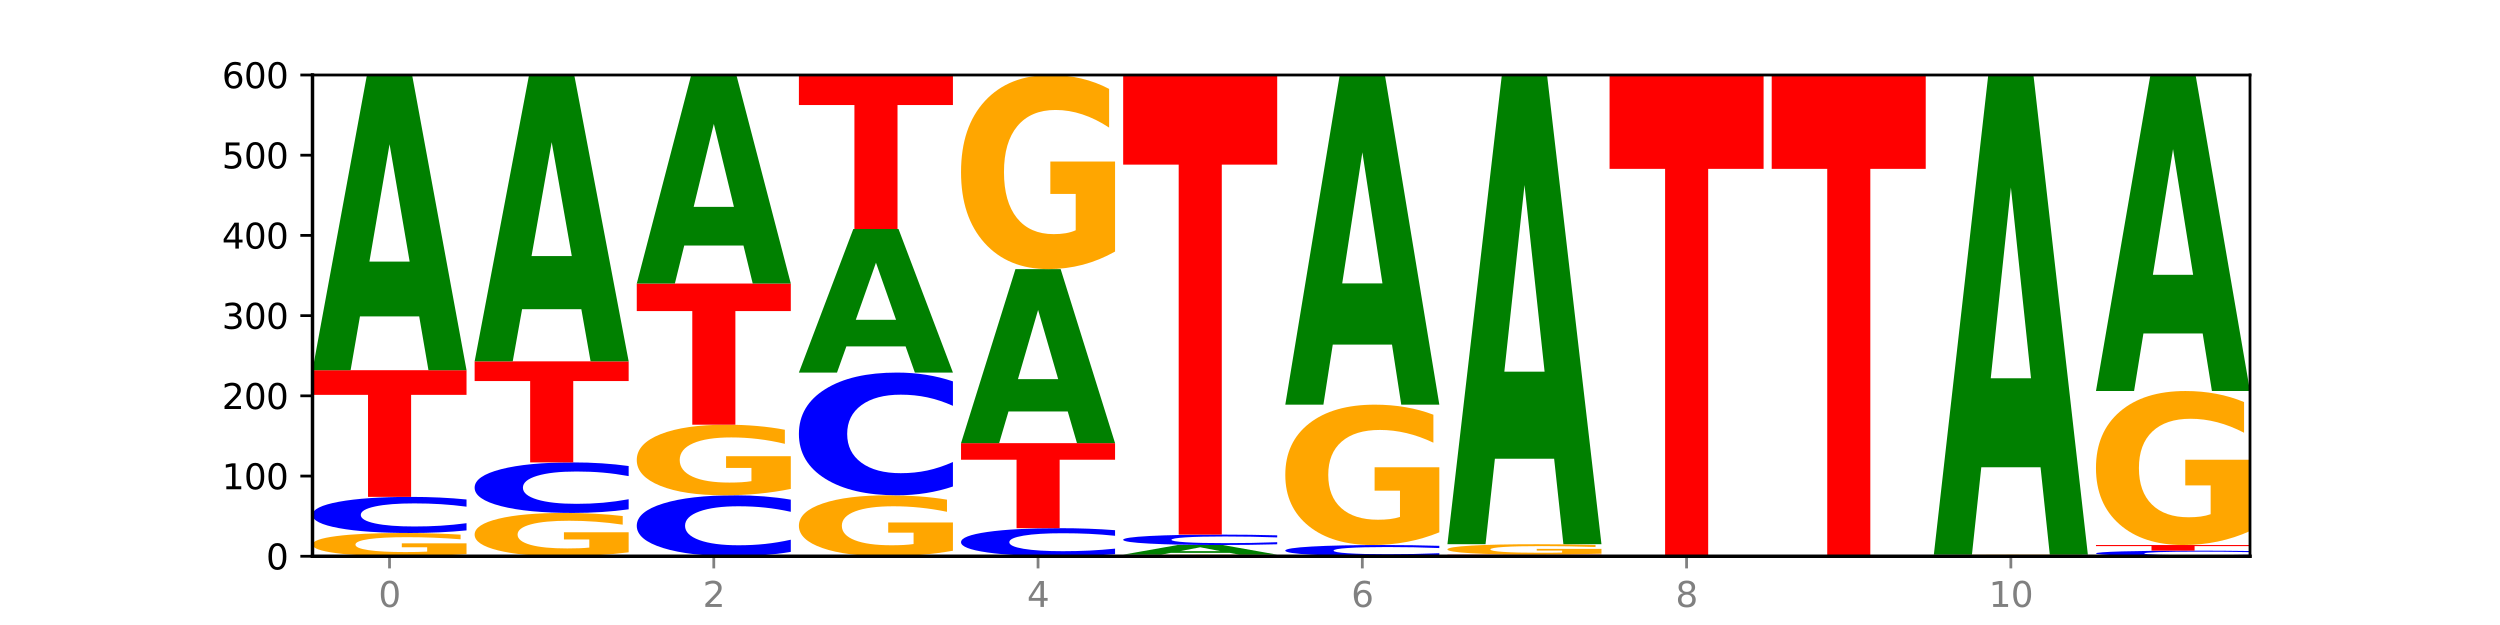
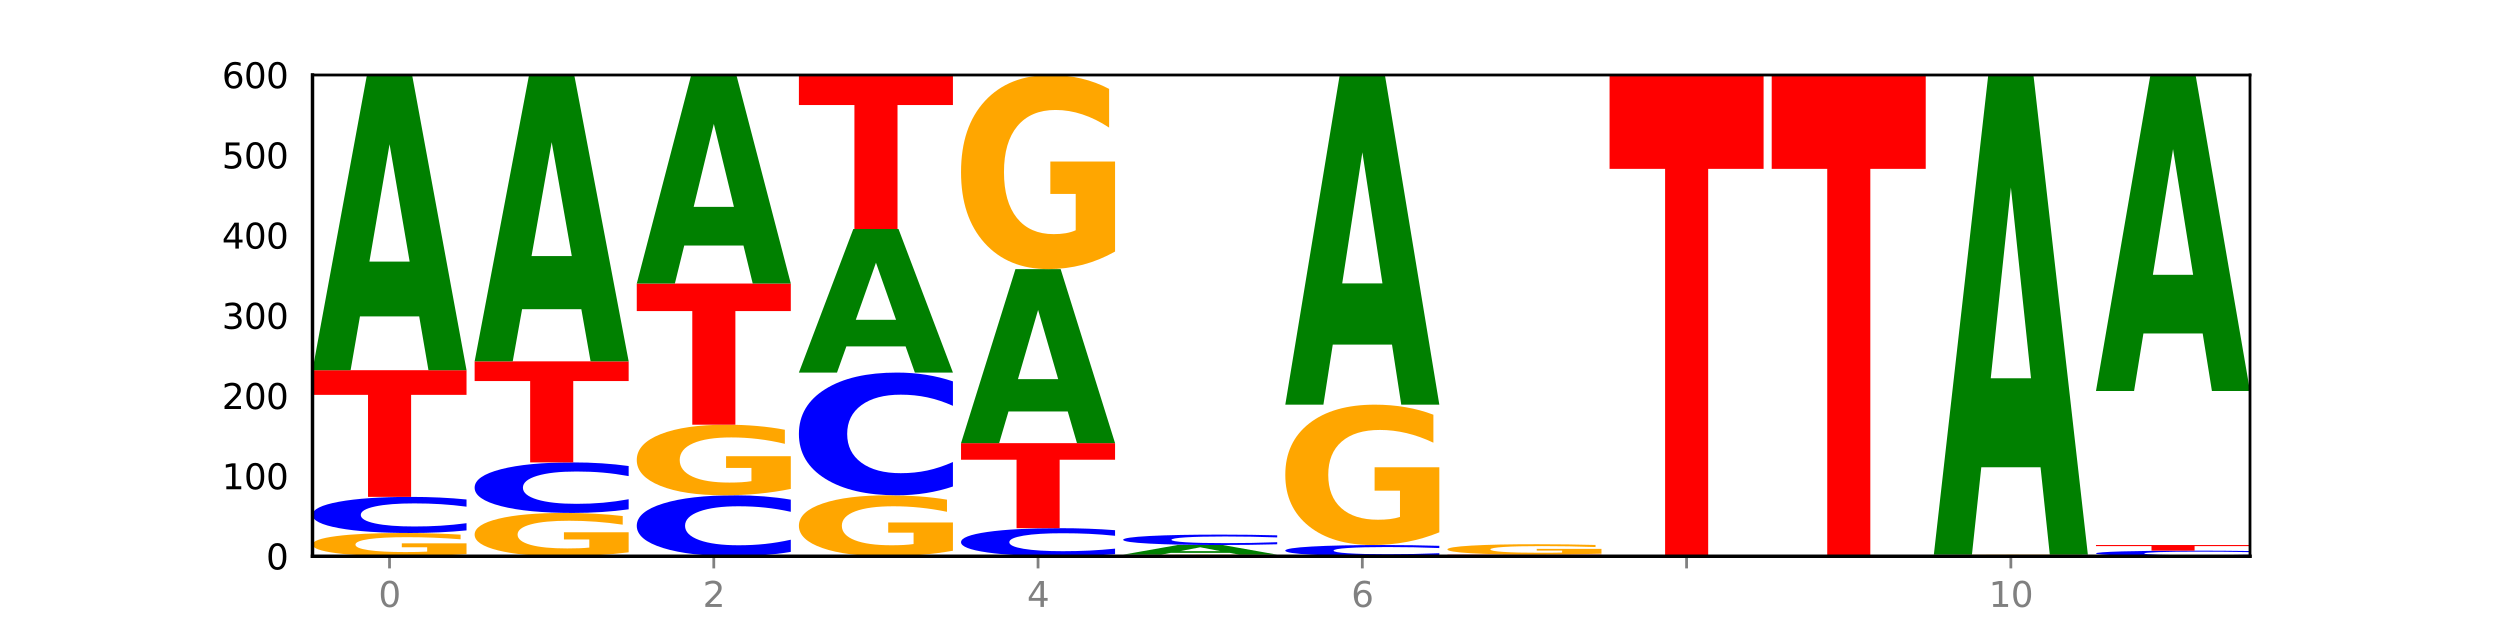
<svg xmlns="http://www.w3.org/2000/svg" xmlns:xlink="http://www.w3.org/1999/xlink" width="720pt" height="180pt" viewBox="0 0 720 180" version="1.1">
  <defs>
    <style type="text/css">*{stroke-linejoin: round; stroke-linecap: butt}</style>
  </defs>
  <g id="figure_1">
    <g id="patch_1">
      <path d="M 0 180  L 720 180  L 720 0  L 0 0  z " style="fill: #ffffff" />
    </g>
    <g id="axes_1">
      <g id="patch_2">
        <path d="M 90 160.2  L 648 160.2  L 648 21.6  L 90 21.6  z " style="fill: #ffffff" />
      </g>
      <g id="line2d_1">
        <path d="M 90 160.2  L 648 160.2  " clip-path="url(#p8df03df11c)" style="fill: none; stroke: #000000; stroke-width: 0.5; stroke-linecap: square" />
      </g>
      <g id="patch_3">
        <path d="M 134.36 159.594  Q 129.886 159.897 125.074 160.049  Q 120.263 160.2 115.133 160.2  Q 103.541 160.2 96.77 159.298  Q 90 158.396 90 156.853  Q 90 155.292 96.89 154.396  Q 103.789 153.501 115.789 153.501  Q 120.412 153.501 124.647 153.623  Q 128.892 153.743 132.65 153.981  L 132.65 155.317  Q 128.773 155.011 124.935 154.86  Q 121.098 154.708 117.24 154.708  Q 110.102 154.708 106.235 155.264  Q 102.367 155.819 102.367 156.853  Q 102.367 157.877 106.096 158.436  Q 109.824 158.993 116.684 158.993  Q 118.553 158.993 120.153 158.961  Q 121.754 158.928 123.026 158.859  L 123.026 157.605  L 115.719 157.605  L 115.719 156.489  L 134.36 156.489  L 134.36 159.594  z " clip-path="url(#p8df03df11c)" style="fill: #ffa600" />
      </g>
      <g id="patch_4">
        <path d="M 134.36 152.756  Q 130.649 153.125 126.637 153.312  Q 122.624 153.501 118.254 153.501  Q 105.222 153.501 97.611 152.101  Q 90 150.701 90 148.307  Q 90 145.904 97.611 144.506  Q 105.222 143.106 118.254 143.106  Q 122.624 143.106 126.637 143.295  Q 130.649 143.482 134.36 143.851  L 134.36 145.923  Q 130.616 145.434 126.983 145.206  Q 123.351 144.978 119.339 144.978  Q 112.141 144.978 108.017 145.865  Q 103.904 146.75 103.904 148.307  Q 103.904 149.857 108.017 150.744  Q 112.141 151.629 119.339 151.629  Q 123.351 151.629 126.983 151.401  Q 130.616 151.171 134.36 150.682  L 134.36 152.756  z " clip-path="url(#p8df03df11c)" style="fill: #0000ff" />
      </g>
      <g id="patch_5">
        <path d="M 90 106.608  L 134.36 106.608  L 134.36 113.726  L 118.401 113.726  L 118.401 143.106  L 105.99 143.106  L 105.99 113.726  L 90 113.726  L 90 106.608  z " clip-path="url(#p8df03df11c)" style="fill: #ff0000" />
      </g>
      <g id="patch_6">
        <path d="M 120.728 91.122  L 103.668 91.122  L 100.974 106.608  L 90 106.608  L 105.672 21.6  L 118.687 21.6  L 134.36 106.608  L 123.395 106.608  L 120.728 91.122  z M 106.389 75.345  L 117.98 75.345  L 112.194 41.531  L 106.389 75.345  z " clip-path="url(#p8df03df11c)" style="fill: #008000" />
      </g>
      <g id="patch_7">
        <path d="M 181.054 159.071  Q 176.581 159.636 171.769 159.919  Q 166.957 160.2 161.827 160.2  Q 150.235 160.2 143.465 158.52  Q 136.695 156.84 136.695 153.967  Q 136.695 151.06 143.584 149.393  Q 150.484 147.726 162.483 147.726  Q 167.106 147.726 171.341 147.953  Q 175.586 148.177 179.344 148.62  L 179.344 151.107  Q 175.467 150.537 171.63 150.256  Q 167.792 149.973 163.935 149.973  Q 156.797 149.973 152.929 151.009  Q 149.062 152.042 149.062 153.967  Q 149.062 155.874 152.79 156.915  Q 156.518 157.953 163.378 157.953  Q 165.247 157.953 166.848 157.894  Q 168.448 157.832 169.721 157.703  L 169.721 155.369  L 162.414 155.369  L 162.414 153.289  L 181.054 153.289  L 181.054 159.071  z " clip-path="url(#p8df03df11c)" style="fill: #ffa600" />
      </g>
      <g id="patch_8">
        <path d="M 181.054 146.683  Q 177.344 147.2 173.331 147.461  Q 169.319 147.726 164.949 147.726  Q 151.917 147.726 144.306 145.766  Q 136.695 143.806 136.695 140.454  Q 136.695 137.09 144.306 135.133  Q 151.917 133.173 164.949 133.173  Q 169.319 133.173 173.331 133.438  Q 177.344 133.699 181.054 134.216  L 181.054 137.117  Q 177.31 136.432 173.678 136.113  Q 170.045 135.794 166.033 135.794  Q 158.835 135.794 154.711 137.036  Q 150.598 138.275 150.598 140.454  Q 150.598 142.624 154.711 143.866  Q 158.835 145.105 166.033 145.105  Q 170.045 145.105 173.678 144.786  Q 177.31 144.464 181.054 143.779  L 181.054 146.683  z " clip-path="url(#p8df03df11c)" style="fill: #0000ff" />
      </g>
      <g id="patch_9">
        <path d="M 136.695 104.067  L 181.054 104.067  L 181.054 109.743  L 165.095 109.743  L 165.095 133.173  L 152.685 133.173  L 152.685 109.743  L 136.695 109.743  L 136.695 104.067  z " clip-path="url(#p8df03df11c)" style="fill: #ff0000" />
      </g>
      <g id="patch_10">
        <path d="M 167.423 89.044  L 150.363 89.044  L 147.669 104.067  L 136.695 104.067  L 152.367 21.6  L 165.382 21.6  L 181.054 104.067  L 170.089 104.067  L 167.423 89.044  z M 153.083 73.738  L 164.675 73.738  L 158.888 40.935  L 153.083 73.738  z " clip-path="url(#p8df03df11c)" style="fill: #008000" />
      </g>
      <g id="patch_11">
        <path d="M 227.749 158.942  Q 224.038 159.565 220.026 159.881  Q 216.014 160.2 211.644 160.2  Q 198.612 160.2 191 157.836  Q 183.389 155.471 183.389 151.427  Q 183.389 147.369 191 145.008  Q 198.612 142.644 211.644 142.644  Q 216.014 142.644 220.026 142.963  Q 224.038 143.279 227.749 143.902  L 227.749 147.402  Q 224.005 146.575 220.372 146.191  Q 216.74 145.806 212.728 145.806  Q 205.53 145.806 201.406 147.304  Q 197.293 148.798 197.293 151.427  Q 197.293 154.046 201.406 155.544  Q 205.53 157.038 212.728 157.038  Q 216.74 157.038 220.372 156.653  Q 224.005 156.265 227.749 155.438  L 227.749 158.942  z " clip-path="url(#p8df03df11c)" style="fill: #0000ff" />
      </g>
      <g id="patch_12">
        <path d="M 227.749 140.805  Q 223.275 141.724 218.463 142.186  Q 213.652 142.644 208.522 142.644  Q 196.93 142.644 190.159 139.906  Q 183.389 137.168 183.389 132.486  Q 183.389 127.75 190.279 125.033  Q 197.178 122.316 209.178 122.316  Q 213.801 122.316 218.036 122.686  Q 222.281 123.051 226.039 123.773  L 226.039 127.825  Q 222.162 126.897 218.324 126.44  Q 214.487 125.978 210.629 125.978  Q 203.491 125.978 199.624 127.666  Q 195.757 129.35 195.757 132.486  Q 195.757 135.594 199.485 137.29  Q 203.213 138.982 210.073 138.982  Q 211.942 138.982 213.542 138.886  Q 215.143 138.785 216.415 138.575  L 216.415 134.771  L 209.108 134.771  L 209.108 131.382  L 227.749 131.382  L 227.749 140.805  z " clip-path="url(#p8df03df11c)" style="fill: #ffa600" />
      </g>
      <g id="patch_13">
        <path d="M 183.389 81.66  L 227.749 81.66  L 227.749 89.589  L 211.79 89.589  L 211.79 122.316  L 199.379 122.316  L 199.379 89.589  L 183.389 89.589  L 183.389 81.66  z " clip-path="url(#p8df03df11c)" style="fill: #ff0000" />
      </g>
      <g id="patch_14">
        <path d="M 214.117 70.719  L 197.057 70.719  L 194.363 81.66  L 183.389 81.66  L 199.062 21.6  L 212.077 21.6  L 227.749 81.66  L 216.784 81.66  L 214.117 70.719  z M 199.778 59.572  L 211.369 59.572  L 205.583 35.682  L 199.778 59.572  z " clip-path="url(#p8df03df11c)" style="fill: #008000" />
      </g>
      <g id="patch_15">
        <path d="M 274.444 158.612  Q 269.97 159.406 265.158 159.805  Q 260.346 160.2 255.216 160.2  Q 243.624 160.2 236.854 157.836  Q 230.084 155.471 230.084 151.427  Q 230.084 147.337 236.973 144.99  Q 243.873 142.644 255.872 142.644  Q 260.495 142.644 264.73 142.963  Q 268.976 143.279 272.734 143.902  L 272.734 147.402  Q 268.856 146.601 265.019 146.205  Q 261.181 145.806 257.324 145.806  Q 250.186 145.806 246.318 147.264  Q 242.451 148.718 242.451 151.427  Q 242.451 154.111 246.179 155.576  Q 249.907 157.038 256.767 157.038  Q 258.636 157.038 260.237 156.954  Q 261.837 156.867 263.11 156.686  L 263.11 153.4  L 255.803 153.4  L 255.803 150.474  L 274.444 150.474  L 274.444 158.612  z " clip-path="url(#p8df03df11c)" style="fill: #ffa600" />
      </g>
      <g id="patch_16">
        <path d="M 274.444 140.111  Q 270.733 141.366 266.721 142.002  Q 262.708 142.644 258.338 142.644  Q 245.306 142.644 237.695 137.884  Q 230.084 133.124 230.084 124.983  Q 230.084 116.814 237.695 112.061  Q 245.306 107.301 258.338 107.301  Q 262.708 107.301 266.721 107.943  Q 270.733 108.579 274.444 109.834  L 274.444 116.88  Q 270.699 115.215 267.067 114.441  Q 263.435 113.667 259.422 113.667  Q 252.224 113.667 248.1 116.682  Q 243.987 119.69 243.987 124.983  Q 243.987 130.255 248.1 133.27  Q 252.224 136.278 259.422 136.278  Q 263.435 136.278 267.067 135.504  Q 270.699 134.723 274.444 133.058  L 274.444 140.111  z " clip-path="url(#p8df03df11c)" style="fill: #0000ff" />
      </g>
      <g id="patch_17">
        <path d="M 260.812 99.768  L 243.752 99.768  L 241.058 107.301  L 230.084 107.301  L 245.756 65.952  L 258.771 65.952  L 274.444 107.301  L 263.478 107.301  L 260.812 99.768  z M 246.473 92.094  L 258.064 92.094  L 252.277 75.647  L 246.473 92.094  z " clip-path="url(#p8df03df11c)" style="fill: #008000" />
      </g>
      <g id="patch_18">
        <path d="M 230.084 21.6  L 274.444 21.6  L 274.444 30.25  L 258.484 30.25  L 258.484 65.952  L 246.074 65.952  L 246.074 30.25  L 230.084 30.25  L 230.084 21.6  z " clip-path="url(#p8df03df11c)" style="fill: #ff0000" />
      </g>
      <g id="patch_19">
        <path d="M 321.138 159.62  Q 317.427 159.908 313.415 160.053  Q 309.403 160.2 305.033 160.2  Q 292.001 160.2 284.389 159.111  Q 276.778 158.022 276.778 156.16  Q 276.778 154.291 284.389 153.204  Q 292.001 152.115 305.033 152.115  Q 309.403 152.115 313.415 152.262  Q 317.427 152.407 321.138 152.695  L 321.138 154.306  Q 317.394 153.925 313.762 153.748  Q 310.129 153.571 306.117 153.571  Q 298.919 153.571 294.795 154.261  Q 290.682 154.949 290.682 156.16  Q 290.682 157.366 294.795 158.056  Q 298.919 158.744 306.117 158.744  Q 310.129 158.744 313.762 158.567  Q 317.394 158.388 321.138 158.007  L 321.138 159.62  z " clip-path="url(#p8df03df11c)" style="fill: #0000ff" />
      </g>
      <g id="patch_20">
        <path d="M 276.778 127.629  L 321.138 127.629  L 321.138 132.404  L 305.179 132.404  L 305.179 152.115  L 292.768 152.115  L 292.768 132.404  L 276.778 132.404  L 276.778 127.629  z " clip-path="url(#p8df03df11c)" style="fill: #ff0000" />
      </g>
      <g id="patch_21">
        <path d="M 307.506 118.497  L 290.446 118.497  L 287.753 127.629  L 276.778 127.629  L 292.451 77.502  L 305.466 77.502  L 321.138 127.629  L 310.173 127.629  L 307.506 118.497  z M 293.167 109.194  L 304.758 109.194  L 298.972 89.255  L 293.167 109.194  z " clip-path="url(#p8df03df11c)" style="fill: #008000" />
      </g>
      <g id="patch_22">
        <path d="M 321.138 72.444  Q 316.664 74.973 311.853 76.243  Q 307.041 77.502 301.911 77.502  Q 290.319 77.502 283.549 69.973  Q 276.778 62.444 276.778 49.568  Q 276.778 36.543 283.668 29.071  Q 290.567 21.6 302.567 21.6  Q 307.19 21.6 311.425 22.616  Q 315.67 23.621 319.428 25.607  L 319.428 36.75  Q 315.551 34.198 311.713 32.94  Q 307.876 31.67 304.018 31.67  Q 296.88 31.67 293.013 36.312  Q 289.146 40.942 289.146 49.568  Q 289.146 58.114 292.874 62.779  Q 296.602 67.432 303.462 67.432  Q 305.331 67.432 306.931 67.167  Q 308.532 66.89 309.805 66.312  L 309.805 55.85  L 302.497 55.85  L 302.497 46.531  L 321.138 46.531  L 321.138 72.444  z " clip-path="url(#p8df03df11c)" style="fill: #ffa600" />
      </g>
      <g id="patch_23">
        <path d="M 367.833 160.158  Q 363.359 160.179 358.547 160.19  Q 353.735 160.2 348.605 160.2  Q 337.013 160.2 330.243 160.138  Q 323.473 160.076 323.473 159.969  Q 323.473 159.861 330.362 159.8  Q 337.262 159.738 349.262 159.738  Q 353.884 159.738 358.12 159.746  Q 362.365 159.755 366.123 159.771  L 366.123 159.863  Q 362.245 159.842 358.408 159.832  Q 354.57 159.821 350.713 159.821  Q 343.575 159.821 339.708 159.86  Q 335.84 159.898 335.84 159.969  Q 335.84 160.04 339.568 160.078  Q 343.297 160.117 350.156 160.117  Q 352.025 160.117 353.626 160.115  Q 355.227 160.112 356.499 160.108  L 356.499 160.021  L 349.192 160.021  L 349.192 159.944  L 367.833 159.944  L 367.833 160.158  z " clip-path="url(#p8df03df11c)" style="fill: #ffa600" />
      </g>
      <g id="patch_24">
        <path d="M 354.201 159.233  L 337.141 159.233  L 334.447 159.738  L 323.473 159.738  L 339.145 156.966  L 352.16 156.966  L 367.833 159.738  L 356.867 159.738  L 354.201 159.233  z M 339.862 158.719  L 351.453 158.719  L 345.666 157.616  L 339.862 158.719  z " clip-path="url(#p8df03df11c)" style="fill: #008000" />
      </g>
      <g id="patch_25">
        <path d="M 367.833 156.751  Q 364.122 156.857 360.11 156.911  Q 356.097 156.966 351.727 156.966  Q 338.695 156.966 331.084 156.562  Q 323.473 156.157 323.473 155.465  Q 323.473 154.771 331.084 154.367  Q 338.695 153.963 351.727 153.963  Q 356.097 153.963 360.11 154.018  Q 364.122 154.072 367.833 154.178  L 367.833 154.777  Q 364.088 154.635 360.456 154.57  Q 356.824 154.504 352.811 154.504  Q 345.614 154.504 341.489 154.76  Q 337.376 155.016 337.376 155.465  Q 337.376 155.913 341.489 156.17  Q 345.614 156.425 352.811 156.425  Q 356.824 156.425 360.456 156.359  Q 364.088 156.293 367.833 156.152  L 367.833 156.751  z " clip-path="url(#p8df03df11c)" style="fill: #0000ff" />
      </g>
      <g id="patch_26">
-         <path d="M 323.473 21.6  L 367.833 21.6  L 367.833 47.414  L 351.873 47.414  L 351.873 153.963  L 339.463 153.963  L 339.463 47.414  L 323.473 47.414  L 323.473 21.6  z " clip-path="url(#p8df03df11c)" style="fill: #ff0000" />
-       </g>
+         </g>
      <g id="patch_27">
        <path d="M 414.527 159.968  Q 410.817 160.083 406.804 160.141  Q 402.792 160.2 398.422 160.2  Q 385.39 160.2 377.779 159.764  Q 370.167 159.329 370.167 158.584  Q 370.167 157.836 377.779 157.402  Q 385.39 156.966 398.422 156.966  Q 402.792 156.966 406.804 157.025  Q 410.817 157.083 414.527 157.198  L 414.527 157.842  Q 410.783 157.69 407.151 157.619  Q 403.518 157.549 399.506 157.549  Q 392.308 157.549 388.184 157.824  Q 384.071 158.1 384.071 158.584  Q 384.071 159.066 388.184 159.342  Q 392.308 159.617 399.506 159.617  Q 403.518 159.617 407.151 159.547  Q 410.783 159.475 414.527 159.323  L 414.527 159.968  z " clip-path="url(#p8df03df11c)" style="fill: #0000ff" />
      </g>
      <g id="patch_28">
        <path d="M 414.527 153.308  Q 410.053 155.137 405.242 156.056  Q 400.43 156.966 395.3 156.966  Q 383.708 156.966 376.938 151.521  Q 370.167 146.077 370.167 136.766  Q 370.167 127.347 377.057 121.944  Q 383.956 116.541 395.956 116.541  Q 400.579 116.541 404.814 117.276  Q 409.059 118.002 412.817 119.439  L 412.817 127.497  Q 408.94 125.651 405.102 124.741  Q 401.265 123.823 397.408 123.823  Q 390.269 123.823 386.402 127.18  Q 382.535 130.528 382.535 136.766  Q 382.535 142.945 386.263 146.319  Q 389.991 149.684 396.851 149.684  Q 398.72 149.684 400.321 149.492  Q 401.921 149.292 403.194 148.874  L 403.194 141.309  L 395.887 141.309  L 395.887 134.57  L 414.527 134.57  L 414.527 153.308  z " clip-path="url(#p8df03df11c)" style="fill: #ffa600" />
      </g>
      <g id="patch_29">
        <path d="M 400.895 99.246  L 383.835 99.246  L 381.142 116.541  L 370.167 116.541  L 385.84 21.6  L 398.855 21.6  L 414.527 116.541  L 403.562 116.541  L 400.895 99.246  z M 386.556 81.625  L 398.147 81.625  L 392.361 43.86  L 386.556 81.625  z " clip-path="url(#p8df03df11c)" style="fill: #008000" />
      </g>
      <g id="patch_30">
        <path d="M 416.862 159.738  L 461.222 159.738  L 461.222 159.828  L 445.263 159.828  L 445.263 160.2  L 432.852 160.2  L 432.852 159.828  L 416.862 159.828  L 416.862 159.738  z " clip-path="url(#p8df03df11c)" style="fill: #ff0000" />
      </g>
      <g id="patch_31">
        <path d="M 461.222 159.466  Q 456.748 159.602 451.936 159.67  Q 447.124 159.738 441.995 159.738  Q 430.403 159.738 423.632 159.334  Q 416.862 158.929 416.862 158.237  Q 416.862 157.538 423.752 157.136  Q 430.651 156.735 442.651 156.735  Q 447.274 156.735 451.509 156.79  Q 455.754 156.844 459.512 156.95  L 459.512 157.549  Q 455.635 157.412 451.797 157.344  Q 447.96 157.276 444.102 157.276  Q 436.964 157.276 433.097 157.525  Q 429.229 157.774 429.229 158.237  Q 429.229 158.696 432.958 158.947  Q 436.686 159.197 443.545 159.197  Q 445.414 159.197 447.015 159.183  Q 448.616 159.168 449.888 159.137  L 449.888 158.575  L 442.581 158.575  L 442.581 158.074  L 461.222 158.074  L 461.222 159.466  z " clip-path="url(#p8df03df11c)" style="fill: #ffa600" />
      </g>
      <g id="patch_32">
-         <path d="M 447.59 132.118  L 430.53 132.118  L 427.836 156.735  L 416.862 156.735  L 432.534 21.6  L 445.549 21.6  L 461.222 156.735  L 450.257 156.735  L 447.59 132.118  z M 433.251 107.037  L 444.842 107.037  L 439.055 53.284  L 433.251 107.037  z " clip-path="url(#p8df03df11c)" style="fill: #008000" />
-       </g>
+         </g>
      <g id="patch_33">
        <path d="M 463.556 21.6  L 507.916 21.6  L 507.916 48.631  L 491.957 48.631  L 491.957 160.2  L 479.547 160.2  L 479.547 48.631  L 463.556 48.631  L 463.556 21.6  z " clip-path="url(#p8df03df11c)" style="fill: #ff0000" />
      </g>
      <g id="patch_34">
        <path d="M 510.251 21.6  L 554.611 21.6  L 554.611 48.631  L 538.652 48.631  L 538.652 160.2  L 526.241 160.2  L 526.241 48.631  L 510.251 48.631  L 510.251 21.6  z " clip-path="url(#p8df03df11c)" style="fill: #ff0000" />
      </g>
      <g id="patch_35">
        <path d="M 601.305 160.158  Q 596.832 160.179 592.02 160.19  Q 587.208 160.2 582.078 160.2  Q 570.486 160.2 563.716 160.138  Q 556.946 160.076 556.946 159.969  Q 556.946 159.861 563.835 159.8  Q 570.735 159.738 582.734 159.738  Q 587.357 159.738 591.592 159.746  Q 595.838 159.755 599.595 159.771  L 599.595 159.863  Q 595.718 159.842 591.881 159.832  Q 588.043 159.821 584.186 159.821  Q 577.048 159.821 573.18 159.86  Q 569.313 159.898 569.313 159.969  Q 569.313 160.04 573.041 160.078  Q 576.769 160.117 583.629 160.117  Q 585.498 160.117 587.099 160.115  Q 588.699 160.112 589.972 160.108  L 589.972 160.021  L 582.665 160.021  L 582.665 159.944  L 601.305 159.944  L 601.305 160.158  z " clip-path="url(#p8df03df11c)" style="fill: #ffa600" />
      </g>
      <g id="patch_36">
        <path d="M 587.674 134.574  L 570.614 134.574  L 567.92 159.738  L 556.946 159.738  L 572.618 21.6  L 585.633 21.6  L 601.305 159.738  L 590.34 159.738  L 587.674 134.574  z M 573.335 108.935  L 584.926 108.935  L 579.139 53.988  L 573.335 108.935  z " clip-path="url(#p8df03df11c)" style="fill: #008000" />
      </g>
      <g id="patch_37">
        <path d="M 648 160.084  Q 644.289 160.142 640.277 160.171  Q 636.265 160.2 631.895 160.2  Q 618.863 160.2 611.251 159.982  Q 603.64 159.764 603.64 159.392  Q 603.64 159.018 611.251 158.801  Q 618.863 158.583 631.895 158.583  Q 636.265 158.583 640.277 158.612  Q 644.289 158.641 648 158.699  L 648 159.021  Q 644.256 158.945 640.623 158.91  Q 636.991 158.874 632.979 158.874  Q 625.781 158.874 621.657 159.012  Q 617.544 159.15 617.544 159.392  Q 617.544 159.633 621.657 159.771  Q 625.781 159.909 632.979 159.909  Q 636.991 159.909 640.623 159.873  Q 644.256 159.838 648 159.761  L 648 160.084  z " clip-path="url(#p8df03df11c)" style="fill: #0000ff" />
      </g>
      <g id="patch_38">
        <path d="M 603.64 156.966  L 648 156.966  L 648 157.281  L 632.041 157.281  L 632.041 158.583  L 619.63 158.583  L 619.63 157.281  L 603.64 157.281  L 603.64 156.966  z " clip-path="url(#p8df03df11c)" style="fill: #ff0000" />
      </g>
      <g id="patch_39">
-         <path d="M 648 152.953  Q 643.526 154.96 638.714 155.967  Q 633.903 156.966 628.773 156.966  Q 617.181 156.966 610.41 150.993  Q 603.64 145.019 603.64 134.804  Q 603.64 124.469 610.53 118.542  Q 617.429 112.614 629.429 112.614  Q 634.052 112.614 638.287 113.42  Q 642.532 114.217 646.29 115.793  L 646.29 124.634  Q 642.413 122.609 638.575 121.611  Q 634.738 120.603 630.88 120.603  Q 623.742 120.603 619.875 124.286  Q 616.008 127.96 616.008 134.804  Q 616.008 141.583 619.736 145.285  Q 623.464 148.977 630.324 148.977  Q 632.193 148.977 633.793 148.766  Q 635.394 148.546 636.666 148.088  L 636.666 139.788  L 629.359 139.788  L 629.359 132.394  L 648 132.394  L 648 152.953  z " clip-path="url(#p8df03df11c)" style="fill: #ffa600" />
-       </g>
+         </g>
      <g id="patch_40">
        <path d="M 634.368 96.034  L 617.308 96.034  L 614.614 112.614  L 603.64 112.614  L 619.313 21.6  L 632.328 21.6  L 648 112.614  L 637.035 112.614  L 634.368 96.034  z M 620.029 79.142  L 631.62 79.142  L 625.834 42.939  L 620.029 79.142  z " clip-path="url(#p8df03df11c)" style="fill: #008000" />
      </g>
      <g id="matplotlib.axis_1">
        <g id="xtick_1">
          <g id="line2d_2">
            <defs>
              <path id="m9a4b0ae7ad" d="M 0 0  L 0 3.5  " style="stroke: #808080; stroke-width: 0.8" />
            </defs>
            <g>
              <use xlink:href="#m9a4b0ae7ad" x="112.18" y="160.2" style="fill: #808080; stroke: #808080; stroke-width: 0.8" />
            </g>
          </g>
          <g id="text_1">
            <g style="fill: #808080" transform="translate(108.999 174.798) scale(0.1 -0.1)">
              <defs>
                <path id="DejaVuSans-30" d="M 2034 4250  Q 1547 4250 1301 3770  Q 1056 3291 1056 2328  Q 1056 1369 1301 889  Q 1547 409 2034 409  Q 2525 409 2770 889  Q 3016 1369 3016 2328  Q 3016 3291 2770 3770  Q 2525 4250 2034 4250  z M 2034 4750  Q 2819 4750 3233 4129  Q 3647 3509 3647 2328  Q 3647 1150 3233 529  Q 2819 -91 2034 -91  Q 1250 -91 836 529  Q 422 1150 422 2328  Q 422 3509 836 4129  Q 1250 4750 2034 4750  z " transform="scale(0.016)" />
              </defs>
              <use xlink:href="#DejaVuSans-30" />
            </g>
          </g>
        </g>
        <g id="xtick_2">
          <g id="line2d_3">
            <g>
              <use xlink:href="#m9a4b0ae7ad" x="205.569" y="160.2" style="fill: #808080; stroke: #808080; stroke-width: 0.8" />
            </g>
          </g>
          <g id="text_2">
            <g style="fill: #808080" transform="translate(202.388 174.798) scale(0.1 -0.1)">
              <defs>
                <path id="DejaVuSans-32" d="M 1228 531  L 3431 531  L 3431 0  L 469 0  L 469 531  Q 828 903 1448 1529  Q 2069 2156 2228 2338  Q 2531 2678 2651 2914  Q 2772 3150 2772 3378  Q 2772 3750 2511 3984  Q 2250 4219 1831 4219  Q 1534 4219 1204 4116  Q 875 4013 500 3803  L 500 4441  Q 881 4594 1212 4672  Q 1544 4750 1819 4750  Q 2544 4750 2975 4387  Q 3406 4025 3406 3419  Q 3406 3131 3298 2873  Q 3191 2616 2906 2266  Q 2828 2175 2409 1742  Q 1991 1309 1228 531  z " transform="scale(0.016)" />
              </defs>
              <use xlink:href="#DejaVuSans-32" />
            </g>
          </g>
        </g>
        <g id="xtick_3">
          <g id="line2d_4">
            <g>
              <use xlink:href="#m9a4b0ae7ad" x="298.958" y="160.2" style="fill: #808080; stroke: #808080; stroke-width: 0.8" />
            </g>
          </g>
          <g id="text_3">
            <g style="fill: #808080" transform="translate(295.777 174.798) scale(0.1 -0.1)">
              <defs>
                <path id="DejaVuSans-34" d="M 2419 4116  L 825 1625  L 2419 1625  L 2419 4116  z M 2253 4666  L 3047 4666  L 3047 1625  L 3713 1625  L 3713 1100  L 3047 1100  L 3047 0  L 2419 0  L 2419 1100  L 313 1100  L 313 1709  L 2253 4666  z " transform="scale(0.016)" />
              </defs>
              <use xlink:href="#DejaVuSans-34" />
            </g>
          </g>
        </g>
        <g id="xtick_4">
          <g id="line2d_5">
            <g>
              <use xlink:href="#m9a4b0ae7ad" x="392.347" y="160.2" style="fill: #808080; stroke: #808080; stroke-width: 0.8" />
            </g>
          </g>
          <g id="text_4">
            <g style="fill: #808080" transform="translate(389.166 174.798) scale(0.1 -0.1)">
              <defs>
                <path id="DejaVuSans-36" d="M 2113 2584  Q 1688 2584 1439 2293  Q 1191 2003 1191 1497  Q 1191 994 1439 701  Q 1688 409 2113 409  Q 2538 409 2786 701  Q 3034 994 3034 1497  Q 3034 2003 2786 2293  Q 2538 2584 2113 2584  z M 3366 4563  L 3366 3988  Q 3128 4100 2886 4159  Q 2644 4219 2406 4219  Q 1781 4219 1451 3797  Q 1122 3375 1075 2522  Q 1259 2794 1537 2939  Q 1816 3084 2150 3084  Q 2853 3084 3261 2657  Q 3669 2231 3669 1497  Q 3669 778 3244 343  Q 2819 -91 2113 -91  Q 1303 -91 875 529  Q 447 1150 447 2328  Q 447 3434 972 4092  Q 1497 4750 2381 4750  Q 2619 4750 2861 4703  Q 3103 4656 3366 4563  z " transform="scale(0.016)" />
              </defs>
              <use xlink:href="#DejaVuSans-36" />
            </g>
          </g>
        </g>
        <g id="xtick_5">
          <g id="line2d_6">
            <g>
              <use xlink:href="#m9a4b0ae7ad" x="485.736" y="160.2" style="fill: #808080; stroke: #808080; stroke-width: 0.8" />
            </g>
          </g>
          <g id="text_5">
            <g style="fill: #808080" transform="translate(482.555 174.798) scale(0.1 -0.1)">
              <defs>
-                 <path id="DejaVuSans-38" d="M 2034 2216  Q 1584 2216 1326 1975  Q 1069 1734 1069 1313  Q 1069 891 1326 650  Q 1584 409 2034 409  Q 2484 409 2743 651  Q 3003 894 3003 1313  Q 3003 1734 2745 1975  Q 2488 2216 2034 2216  z M 1403 2484  Q 997 2584 770 2862  Q 544 3141 544 3541  Q 544 4100 942 4425  Q 1341 4750 2034 4750  Q 2731 4750 3128 4425  Q 3525 4100 3525 3541  Q 3525 3141 3298 2862  Q 3072 2584 2669 2484  Q 3125 2378 3379 2068  Q 3634 1759 3634 1313  Q 3634 634 3220 271  Q 2806 -91 2034 -91  Q 1263 -91 848 271  Q 434 634 434 1313  Q 434 1759 690 2068  Q 947 2378 1403 2484  z M 1172 3481  Q 1172 3119 1398 2916  Q 1625 2713 2034 2713  Q 2441 2713 2670 2916  Q 2900 3119 2900 3481  Q 2900 3844 2670 4047  Q 2441 4250 2034 4250  Q 1625 4250 1398 4047  Q 1172 3844 1172 3481  z " transform="scale(0.016)" />
-               </defs>
+                 </defs>
              <use xlink:href="#DejaVuSans-38" />
            </g>
          </g>
        </g>
        <g id="xtick_6">
          <g id="line2d_7">
            <g>
              <use xlink:href="#m9a4b0ae7ad" x="579.126" y="160.2" style="fill: #808080; stroke: #808080; stroke-width: 0.8" />
            </g>
          </g>
          <g id="text_6">
            <g style="fill: #808080" transform="translate(572.763 174.798) scale(0.1 -0.1)">
              <defs>
                <path id="DejaVuSans-31" d="M 794 531  L 1825 531  L 1825 4091  L 703 3866  L 703 4441  L 1819 4666  L 2450 4666  L 2450 531  L 3481 531  L 3481 0  L 794 0  L 794 531  z " transform="scale(0.016)" />
              </defs>
              <use xlink:href="#DejaVuSans-31" />
              <use xlink:href="#DejaVuSans-30" x="63.623" />
            </g>
          </g>
        </g>
      </g>
      <g id="matplotlib.axis_2">
        <g id="ytick_1">
          <g id="line2d_8">
            <defs>
-               <path id="m36a755a8ad" d="M 0 0  L -3.5 0  " style="stroke: #000000; stroke-width: 0.8" />
-             </defs>
+               </defs>
            <g>
              <use xlink:href="#m36a755a8ad" x="90" y="160.2" style="stroke: #000000; stroke-width: 0.8" />
            </g>
          </g>
          <g id="text_7">
            <g transform="translate(76.638 163.999) scale(0.1 -0.1)">
              <use xlink:href="#DejaVuSans-30" />
            </g>
          </g>
        </g>
        <g id="ytick_2">
          <g id="line2d_9">
            <g>
              <use xlink:href="#m36a755a8ad" x="90" y="137.1" style="stroke: #000000; stroke-width: 0.8" />
            </g>
          </g>
          <g id="text_8">
            <g transform="translate(63.913 140.899) scale(0.1 -0.1)">
              <use xlink:href="#DejaVuSans-31" />
              <use xlink:href="#DejaVuSans-30" x="63.623" />
              <use xlink:href="#DejaVuSans-30" x="127.246" />
            </g>
          </g>
        </g>
        <g id="ytick_3">
          <g id="line2d_10">
            <g>
              <use xlink:href="#m36a755a8ad" x="90" y="114" style="stroke: #000000; stroke-width: 0.8" />
            </g>
          </g>
          <g id="text_9">
            <g transform="translate(63.913 117.799) scale(0.1 -0.1)">
              <use xlink:href="#DejaVuSans-32" />
              <use xlink:href="#DejaVuSans-30" x="63.623" />
              <use xlink:href="#DejaVuSans-30" x="127.246" />
            </g>
          </g>
        </g>
        <g id="ytick_4">
          <g id="line2d_11">
            <g>
              <use xlink:href="#m36a755a8ad" x="90" y="90.9" style="stroke: #000000; stroke-width: 0.8" />
            </g>
          </g>
          <g id="text_10">
            <g transform="translate(63.913 94.699) scale(0.1 -0.1)">
              <defs>
                <path id="DejaVuSans-33" d="M 2597 2516  Q 3050 2419 3304 2112  Q 3559 1806 3559 1356  Q 3559 666 3084 287  Q 2609 -91 1734 -91  Q 1441 -91 1130 -33  Q 819 25 488 141  L 488 750  Q 750 597 1062 519  Q 1375 441 1716 441  Q 2309 441 2620 675  Q 2931 909 2931 1356  Q 2931 1769 2642 2001  Q 2353 2234 1838 2234  L 1294 2234  L 1294 2753  L 1863 2753  Q 2328 2753 2575 2939  Q 2822 3125 2822 3475  Q 2822 3834 2567 4026  Q 2313 4219 1838 4219  Q 1578 4219 1281 4162  Q 984 4106 628 3988  L 628 4550  Q 988 4650 1302 4700  Q 1616 4750 1894 4750  Q 2613 4750 3031 4423  Q 3450 4097 3450 3541  Q 3450 3153 3228 2886  Q 3006 2619 2597 2516  z " transform="scale(0.016)" />
              </defs>
              <use xlink:href="#DejaVuSans-33" />
              <use xlink:href="#DejaVuSans-30" x="63.623" />
              <use xlink:href="#DejaVuSans-30" x="127.246" />
            </g>
          </g>
        </g>
        <g id="ytick_5">
          <g id="line2d_12">
            <g>
              <use xlink:href="#m36a755a8ad" x="90" y="67.8" style="stroke: #000000; stroke-width: 0.8" />
            </g>
          </g>
          <g id="text_11">
            <g transform="translate(63.913 71.599) scale(0.1 -0.1)">
              <use xlink:href="#DejaVuSans-34" />
              <use xlink:href="#DejaVuSans-30" x="63.623" />
              <use xlink:href="#DejaVuSans-30" x="127.246" />
            </g>
          </g>
        </g>
        <g id="ytick_6">
          <g id="line2d_13">
            <g>
              <use xlink:href="#m36a755a8ad" x="90" y="44.7" style="stroke: #000000; stroke-width: 0.8" />
            </g>
          </g>
          <g id="text_12">
            <g transform="translate(63.913 48.499) scale(0.1 -0.1)">
              <defs>
                <path id="DejaVuSans-35" d="M 691 4666  L 3169 4666  L 3169 4134  L 1269 4134  L 1269 2991  Q 1406 3038 1543 3061  Q 1681 3084 1819 3084  Q 2600 3084 3056 2656  Q 3513 2228 3513 1497  Q 3513 744 3044 326  Q 2575 -91 1722 -91  Q 1428 -91 1123 -41  Q 819 9 494 109  L 494 744  Q 775 591 1075 516  Q 1375 441 1709 441  Q 2250 441 2565 725  Q 2881 1009 2881 1497  Q 2881 1984 2565 2268  Q 2250 2553 1709 2553  Q 1456 2553 1204 2497  Q 953 2441 691 2322  L 691 4666  z " transform="scale(0.016)" />
              </defs>
              <use xlink:href="#DejaVuSans-35" />
              <use xlink:href="#DejaVuSans-30" x="63.623" />
              <use xlink:href="#DejaVuSans-30" x="127.246" />
            </g>
          </g>
        </g>
        <g id="ytick_7">
          <g id="line2d_14">
            <g>
              <use xlink:href="#m36a755a8ad" x="90" y="21.6" style="stroke: #000000; stroke-width: 0.8" />
            </g>
          </g>
          <g id="text_13">
            <g transform="translate(63.913 25.399) scale(0.1 -0.1)">
              <use xlink:href="#DejaVuSans-36" />
              <use xlink:href="#DejaVuSans-30" x="63.623" />
              <use xlink:href="#DejaVuSans-30" x="127.246" />
            </g>
          </g>
        </g>
      </g>
      <g id="patch_41">
        <path d="M 90 160.2  L 90 21.6  " style="fill: none; stroke: #000000; stroke-linejoin: miter; stroke-linecap: square" />
      </g>
      <g id="patch_42">
        <path d="M 648 160.2  L 648 21.6  " style="fill: none; stroke: #000000; stroke-width: 0.8; stroke-linejoin: miter; stroke-linecap: square" />
      </g>
      <g id="patch_43">
        <path d="M 90 160.2  L 648 160.2  " style="fill: none; stroke: #000000; stroke-linejoin: miter; stroke-linecap: square" />
      </g>
      <g id="patch_44">
        <path d="M 90 21.6  L 648 21.6  " style="fill: none; stroke: #000000; stroke-width: 0.8; stroke-linejoin: miter; stroke-linecap: square" />
      </g>
    </g>
  </g>
  <defs>
    <clipPath id="p8df03df11c">
      <rect x="90" y="21.6" width="558" height="138.6" />
    </clipPath>
  </defs>
</svg>